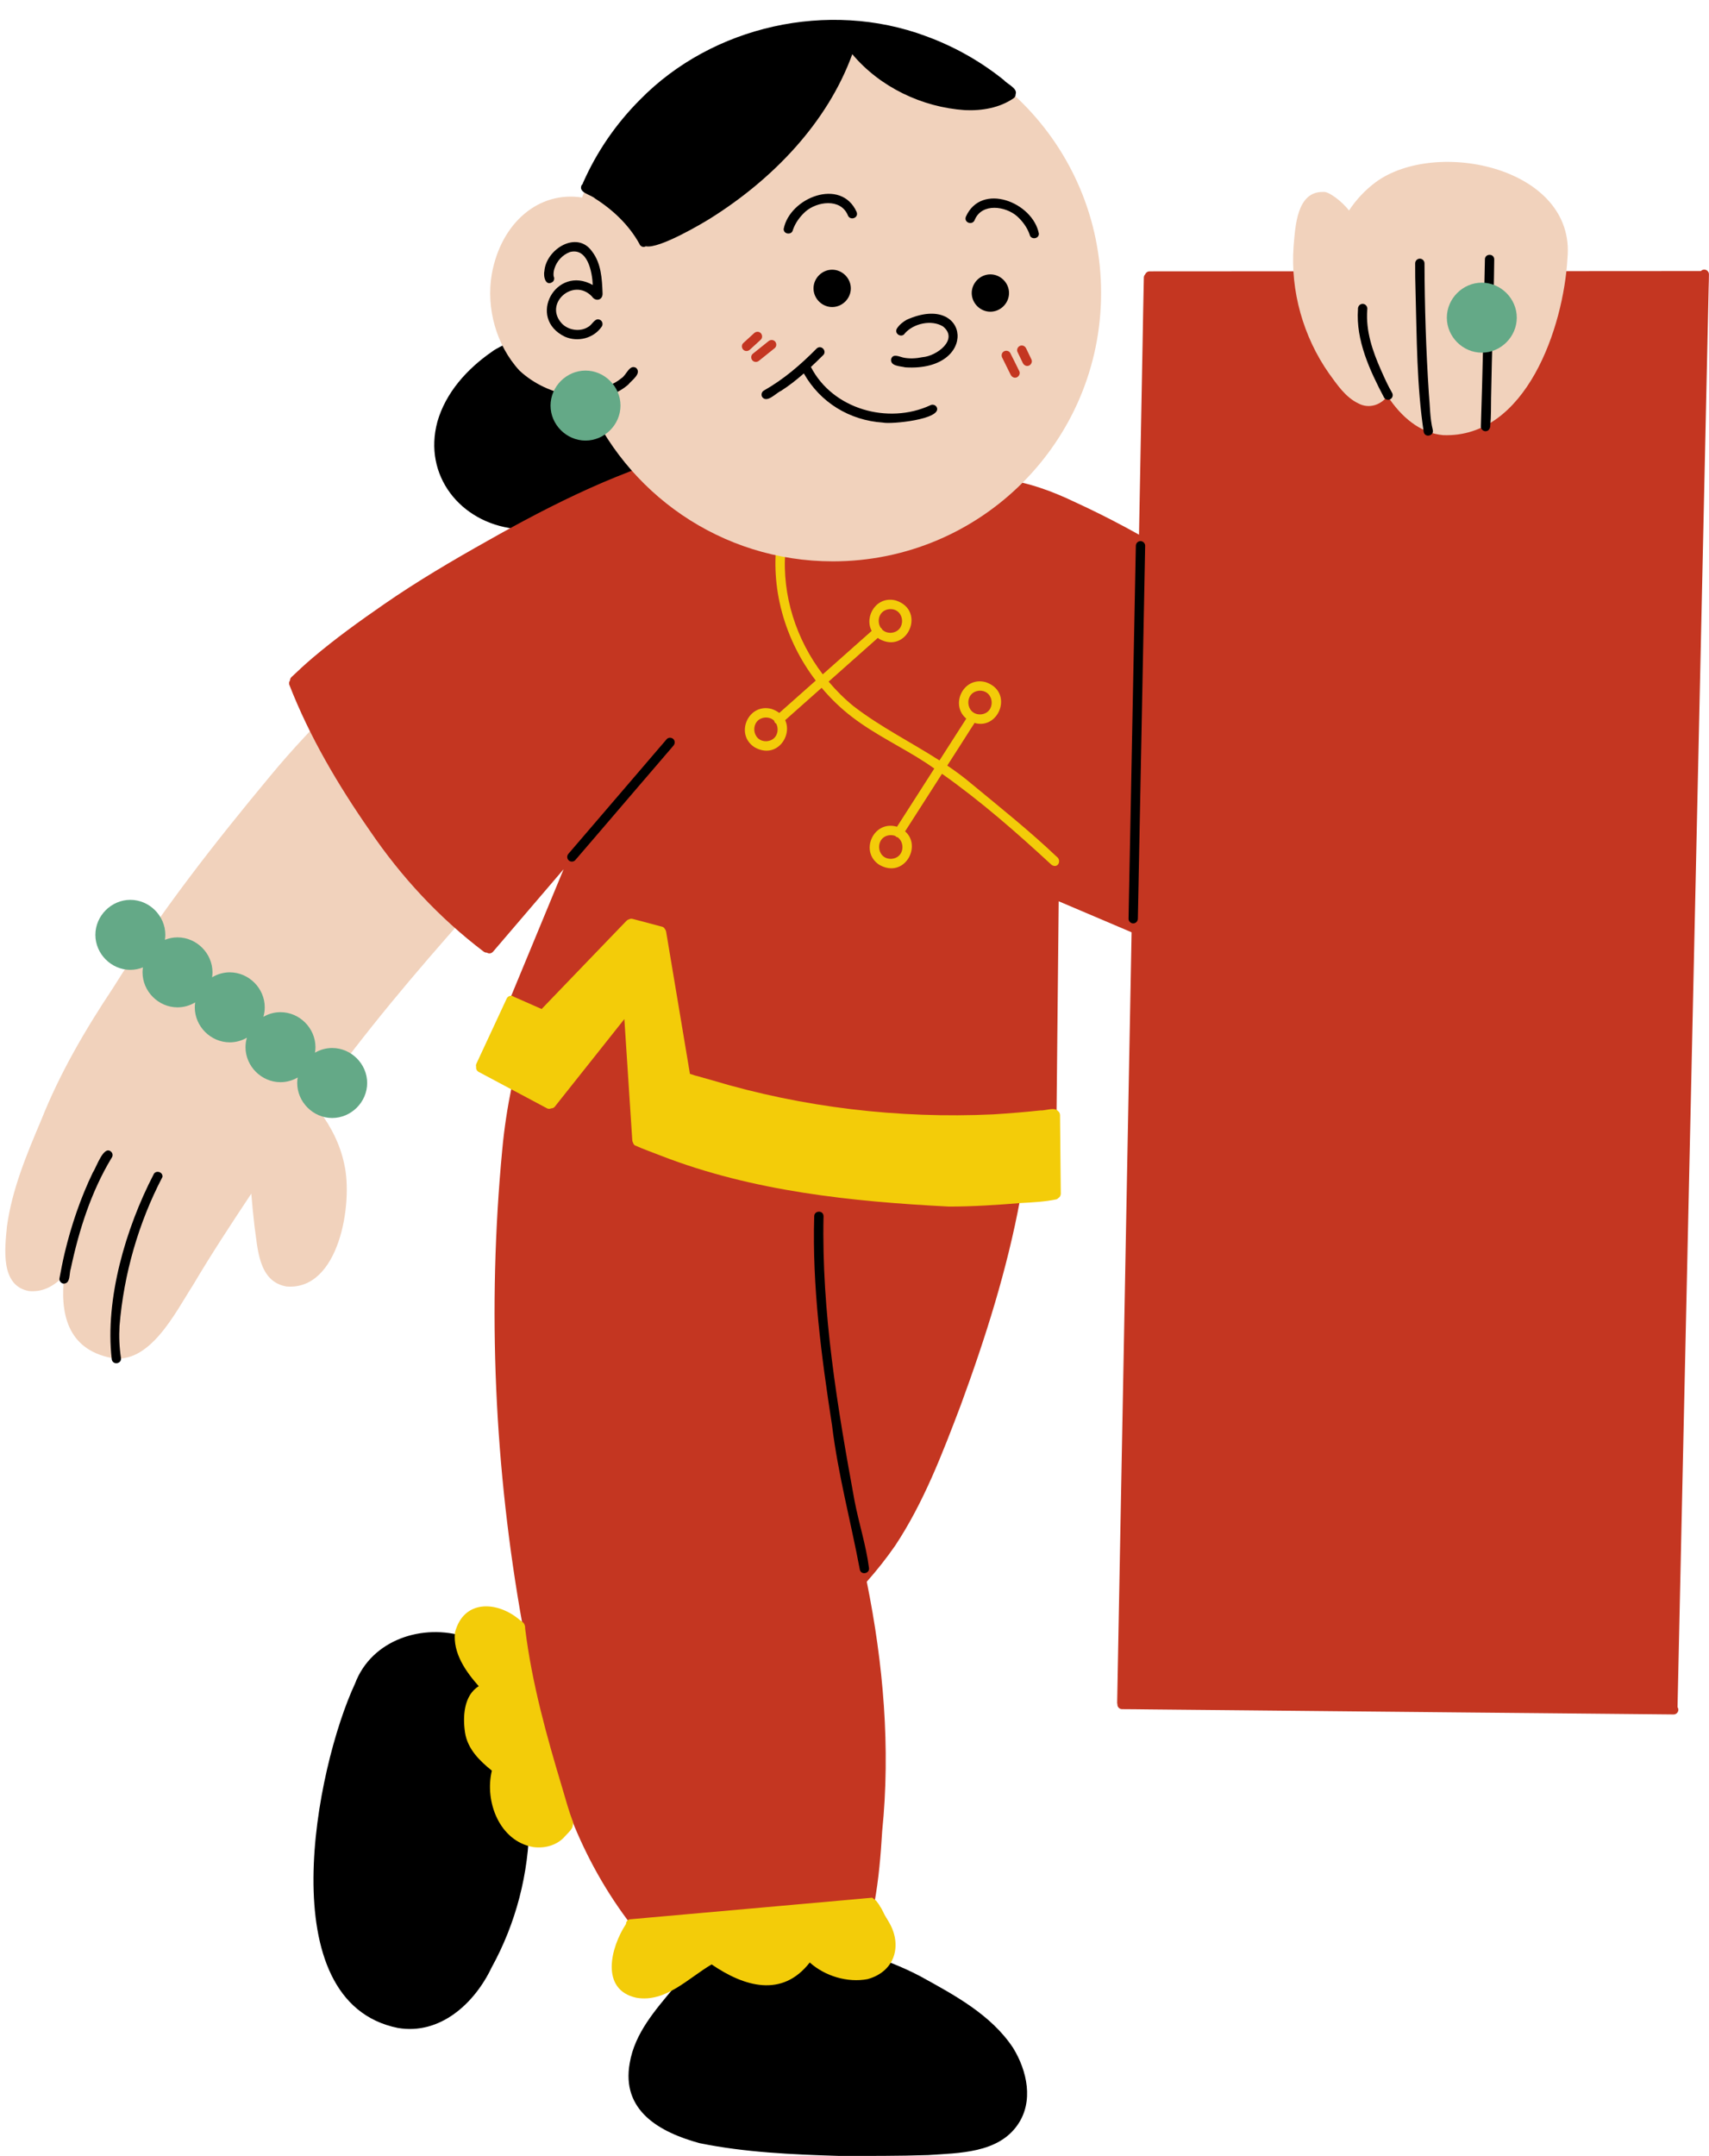
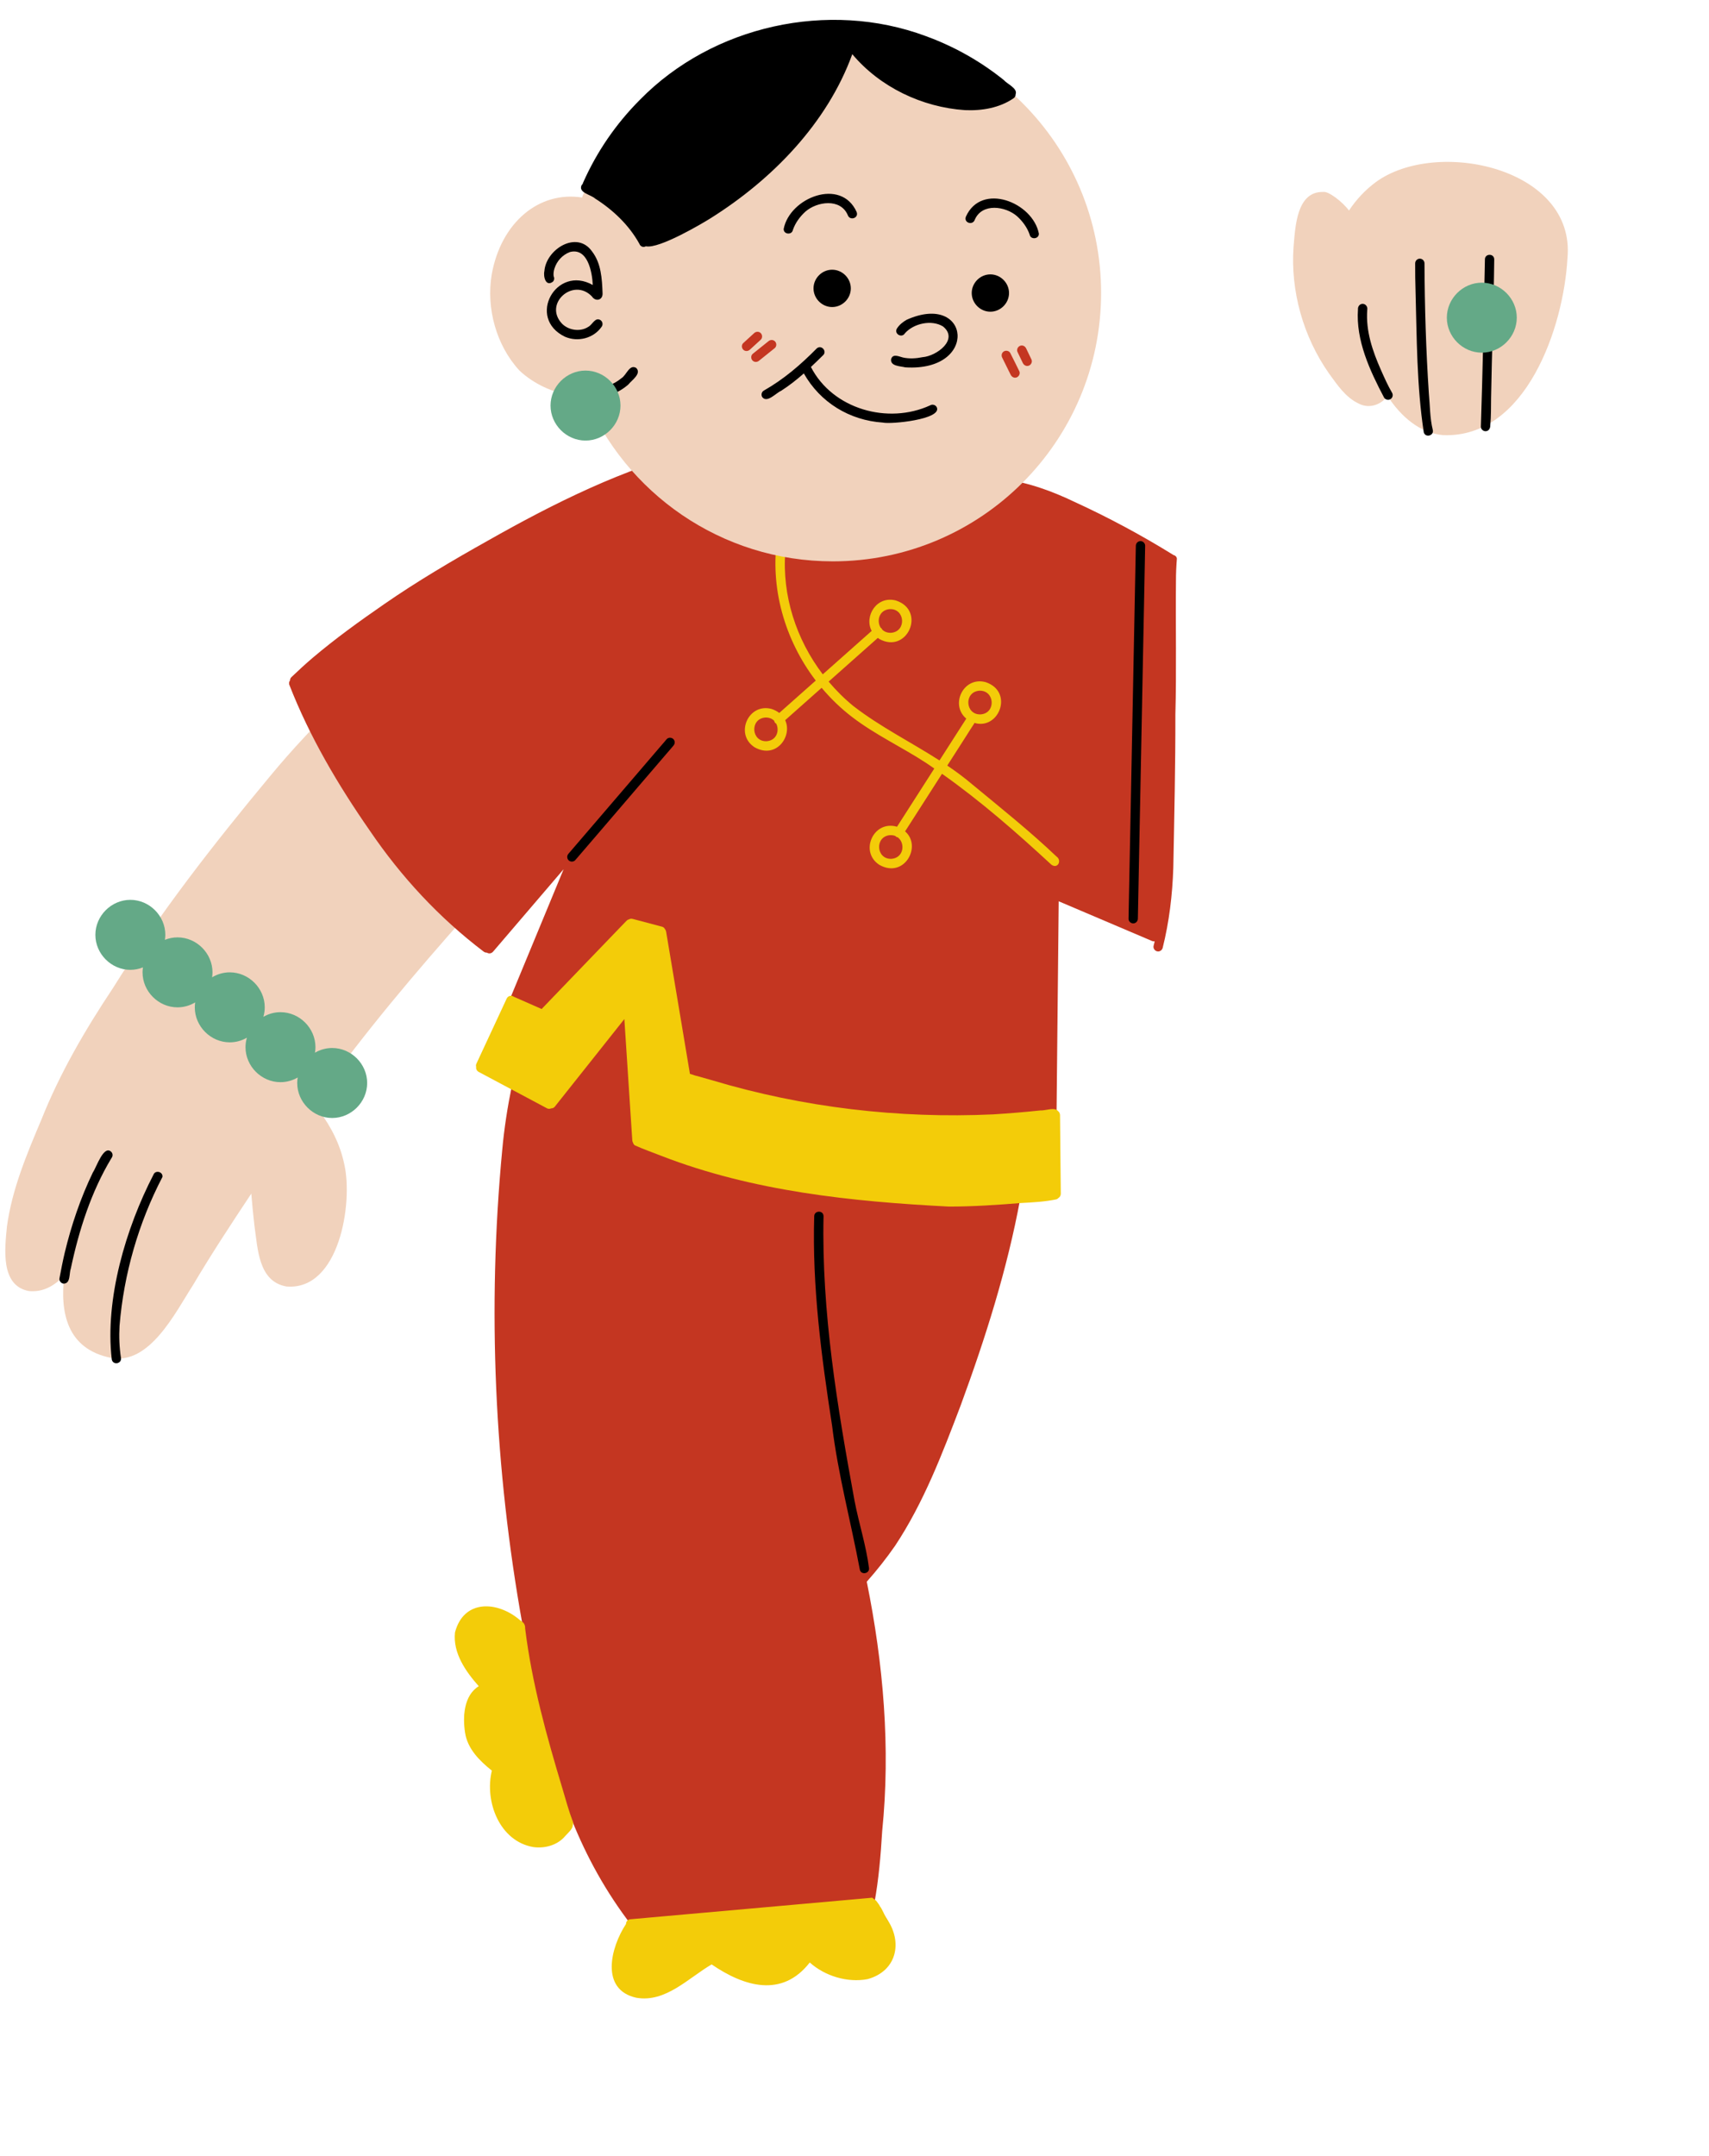
<svg xmlns="http://www.w3.org/2000/svg" height="488.6" preserveAspectRatio="xMidYMid meet" version="1.0" viewBox="-1.2 -4.5 387.5 488.6" width="387.5" zoomAndPan="magnify">
  <g id="change1_1">
-     <path d="M97.979,91.052c1.891-6.609,6.761-11.982,12.328-15.827c1.176-1.09,14.682-7.649,12.799-2.994 c12.035,0.391,28.781,6.819,28.485,21.042c-1.626,15.666-22.489,23.042-36.217,22.032C103.203,113.883,94.671,103.257,97.979,91.052 z M118.897,402.164c0.087-0.47-0.136-0.839-0.465-1.051c-0.377-3.531-0.883-7.056-1.583-10.541 c-1.248-6.629-2.908-13.236-6.042-19.243c0.03-0.033,0.062-0.068,0.089-0.106c0.345-0.444,0.274-1.145-0.192-1.48 c-1.958-1.377-4.073-2.606-6.368-3.339c-9.666-3.102-21.279,0.637-25.037,10.604c-8.938,19.18-19.416,72.132,9.697,78.033 c9.589,1.645,17.405-5.562,21.266-13.684c5.54-10.051,8.462-21.375,8.553-32.849c0.003-0.142,0.013-0.284,0.013-0.426 c0.123-0.185,0.185-0.422,0.153-0.7c-0.033-0.487-0.071-0.982-0.113-1.468C118.883,404.662,118.874,403.411,118.897,402.164z M228.525,459.589c-4.99-7.564-13.38-12.029-21.137-16.298c-4.03-2.111-8.281-3.756-12.618-5.128 c-0.048-0.422-0.331-0.809-0.882-0.895c-1.069-0.15-2.14-0.284-3.213-0.404c-0.005,0-0.01-0.004-0.01-0.004 c-0.614-0.139-1.2-0.22-1.679-0.182c-10.248-1.054-20.598-1.049-30.878-0.619c-1.396,0.025-1.359,2.111,0,2.116 c0.454-0.018,0.907-0.038,1.364-0.056c-2.925,2.251-5.517,4.908-7.842,7.773c-4.24,5.095-8.908,10.334-10.042,17.093 c-1.962,10.812,6.785,15.699,15.834,18.165c10.366,2.111,20.927,2.559,31.5,2.887c6.767,0.003,13.532,0.043,20.293-0.189 c7.043-0.465,15.894-0.417,20.329-6.863C233.224,471.682,231.688,464.755,228.525,459.589z" />
-   </g>
+     </g>
  <g id="change2_1">
    <path d="M75.041,238.572c-1.763,2.367-3.407,4.814-4.984,7.306c0.482,0.594,0.871,1.092,1.097,1.32 c2.711,3.593,4.807,7.718,5.71,12.141c2.015,8.78-1.132,28.683-13.114,27.685c-6.423-1.123-6.5-8.689-7.266-13.832 c-0.268-2.399-0.517-4.805-0.706-7.209c-4.521,6.81-9.024,13.646-13.194,20.688c-3.995,6.184-9.855,18.221-18.621,16.525 c-10.02-2.009-11.568-10.299-10.6-18.654c-2.149,2.237-4.696,3.842-8.026,3.516c-6.517-1.228-5.442-9.697-4.956-14.676 c1.158-8.437,4.494-16.348,7.789-24.136c4.206-10.562,9.935-20.378,16.224-29.82c10.598-16.982,22.914-32.748,35.704-48.116 c4.937-5.992,10.301-11.609,15.79-17.095c0.244-0.228,0.508-0.538,0.788-0.816c-0.387-1.224,1.512-1.905,1.97-0.753 c6.456,13.232,14.077,25.816,22.766,37.696c1.825,2.437,3.492,4.622,5.36,6.935c0.188-0.207,0.372-0.409,0.56-0.611 c0.67-1.17,2.522-0.183,1.845,1.033C97.289,210.908,85.663,224.328,75.041,238.572z" fill="#F1D2BC" />
  </g>
  <g id="change3_1">
    <path d="M265.438,127.121c-0.104,10.076,0.139,20.324-0.134,30.339c0.022,11.564-0.248,23.133-0.468,34.692 c-0.202,6.117-0.925,12.229-2.418,18.172c-0.159,0.533-0.697,0.88-1.239,0.756c-0.543-0.114-0.955-0.697-0.813-1.254 c0.086-0.341,0.169-0.673,0.255-1.014c-0.053,0.004-0.104,0.009-0.156,0.009c-0.159,0-0.326-0.033-0.48-0.1 c-4.203-1.788-8.411-3.581-12.615-5.365c-2.839-1.207-5.678-2.411-8.518-3.622c-0.005,0.856-0.018,1.706-0.027,2.561 c-0.051,4.515-0.089,9.026-0.137,13.54c-0.048,4.591-0.091,9.185-0.142,13.778c-0.048,4.609-0.096,9.218-0.139,13.829 c-0.048,4.426-0.091,8.858-0.137,13.285c-0.03,2.895-0.056,5.791-0.086,8.682c-0.01,0.576-0.456,1.067-1.042,1.08 c-0.008,0-0.013,0-0.017,0c-0.056,0-0.116-0.005-0.173-0.018c-0.864,0.447-2.461,0.189-3.282,0.439 c-1.187,0.106-2.366,0.206-3.554,0.296c-2.946,15.957-7.886,31.52-13.483,46.739c-4.163,10.945-8.389,22.062-14.894,31.857 c-1.971,2.837-4.117,5.542-6.406,8.124c3.764,18.586,5.416,37.627,3.493,56.539c-0.326,5.441-0.778,10.893-1.763,16.253 c1.424,1.373,2.844,3.521,3.127,4.246c1.329,2.856,0.95,6.359-0.689,9.015c-4.335,5.292-12.857,2.326-17.203-1.559 c-6.256,9.59-14.031,7.323-21.955,1.304c-4.345,3.321-8.768,7.749-14.558,7.959c-3.474,0.167-6.584-2.715-6.828-6.155 c0.042-3.383,1.351-6.651,3.159-9.578c-5.984-7.766-10.334-15.753-13.674-24.083c-1.553,2.788-3.672,5.3-7.068,5.261 c0.018,0,0.039,0,0.058-0.004c-6.253-0.125-10.097-6.775-10.485-12.429c-0.243-1.627,0.389-3.312,0.245-4.686 c0.008,0.01,0.013,0.013,0.015,0.022c-0.002-0.018-0.011-0.03-0.019-0.04c0,0,0,0.005,0,0.01 c-6.729-3.885-10.228-13.109-3.226-18.586c-2.426-3.287-5.498-6.596-5.241-10.979c0.261-3.955,4.35-6.901,8.193-5.984 c2.372,0.627,4.466,1.862,6.385,3.368c-6.398-35.488-8.033-71.865-4.62-107.762c0.441-4.865,1.193-9.688,2.172-14.466 c-1.141-0.579-2.281-1.155-3.425-1.73c-0.826-0.422-1.652-0.843-2.479-1.256c-0.297-0.148-0.516-0.414-0.593-0.714 c-0.22-0.288-0.282-0.686-0.139-1.041c1.649-3.982,3.298-7.967,4.95-11.948c1.688-4.084,3.382-8.169,5.076-12.258 c1.755-4.247,3.514-8.493,5.274-12.737c1.028-2.483,2.052-4.961,3.08-7.443c-0.796,0.929-1.59,1.859-2.386,2.788 c-2.916,3.408-5.832,6.815-8.752,10.223c-1.62,1.891-3.234,3.778-4.853,5.67c-0.22,0.255-0.535,0.399-0.847,0.399 c-0.199,0-0.401-0.062-0.578-0.181c-0.224,0.018-0.466-0.044-0.708-0.223c-10.084-7.648-18.699-16.937-25.813-27.403 c-7.206-10.352-13.702-21.346-18.279-33.12c-0.091-0.383-0.002-0.694,0.178-0.917c-0.004-0.275,0.1-0.557,0.314-0.759 c1.572-1.495,3.164-2.971,4.816-4.374c5.158-4.371,10.646-8.322,16.211-12.164c7.52-5.205,15.408-9.842,23.384-14.317 c15.112-8.556,30.882-16.427,47.802-20.681c0.664-0.14,1.502-0.427,2.046,0.124c0.686,0.715,0.067,1.896-0.902,1.805 c-4.574,1.083-9.064,2.465-13.472,4.076c0.697,0.463,1.397,0.921,2.105,1.37c2.937,1.904,6.075,3.462,9.35,4.697 c19.185,6.859,40.901,6.638,60.318,0.816c3.397-1.028,6.719-2.295,9.993-3.659c0.21-0.054,0.43-0.156,0.658-0.279 c-0.512-0.08-1.024-0.149-1.54-0.204c-1.688-0.083-1.359-2.58,0.293-2.099c5.79,0.664,11.336,2.698,16.567,5.203 c7.697,3.528,15.151,7.541,22.351,11.996c0.008,0.004,0.016,0.013,0.021,0.017c0.379,0.082,0.71,0.347,0.775,0.813 C265.512,123.772,265.431,125.542,265.438,127.121z" fill="#C43621" />
  </g>
  <g id="change4_1">
    <path d="M239.264,260.086c-0.038-3.961-0.078-7.925-0.111-11.883c-0.005-0.382-0.177-0.727-0.465-0.933 c-0.735-0.955-2.869-0.064-4.001-0.139c-3.562,0.379-7.124,0.672-10.705,0.892c-21.41,0.993-43.132-1.553-63.695-7.722 c-1.068-0.305-2.289-0.645-3.487-0.983c-0.409-0.065-0.995-0.334-1.564-0.471c-0.352-2.093-0.699-4.186-1.049-6.282 c-0.74-4.39-1.472-8.776-2.206-13.167c-0.713-4.26-1.429-8.519-2.144-12.781c-0.037-0.22-0.132-0.422-0.274-0.578 c-0.118-0.253-0.33-0.458-0.611-0.535c-2.228-0.589-4.459-1.181-6.689-1.77c-0.306-0.084-0.619-0.043-0.875,0.108 c-0.188,0.04-0.364,0.135-0.503,0.284c-0.493,0.512-0.983,1.02-1.477,1.528c-3.062,3.185-6.127,6.369-9.197,9.552 c-2.865,2.984-5.738,5.96-8.603,8.943c-2.102-0.939-4.208-1.856-6.315-2.784c-0.065-0.054-0.14-0.1-0.218-0.132 c-0.541-0.232-1.149,0.032-1.391,0.554c-0.826,1.778-1.657,3.556-2.482,5.336c-1.468,3.142-2.93,6.29-4.391,9.432 c-0.107,0.23-0.116,0.482-0.045,0.714c-0.079,0.441,0.148,0.901,0.562,1.127c1.652,0.893,3.311,1.765,4.967,2.648 c3.514,1.871,7.025,3.743,10.539,5.61c0.15,0.077,0.306,0.116,0.468,0.116c0.161,0,0.322-0.039,0.467-0.108c0.004,0,0.013,0,0.017,0 c0.306,0,0.606-0.129,0.809-0.377c0.552-0.697,1.108-1.395,1.66-2.097c2.586-3.251,5.172-6.506,7.757-9.761 c2.115-2.667,4.233-5.338,6.356-8.004c0.042,0.656,0.086,1.313,0.127,1.97c0.286,4.39,0.574,8.784,0.862,13.18 c0.269,4.107,0.538,8.217,0.807,12.324c0.013,0.207,0.076,0.409,0.185,0.573c0,0.005,0,0.005,0,0.008 c0.054,0.215,0.183,0.417,0.399,0.568c1.956,0.887,4.025,1.592,6.019,2.387c20.709,8.025,43.128,10.352,65.153,11.483 c5.459,0.005,10.936-0.366,16.392-0.806c2.637-0.142,5.355-0.273,7.962-0.821c0.212-0.051,0.384-0.167,0.518-0.321 c0.323-0.187,0.516-0.547,0.533-0.942C239.307,264.044,239.286,262.066,239.264,260.086z M126.344,400.85 c-3.592-11.925-6.958-23.962-8.475-36.357c0.044-0.576-0.212-1.227-0.673-1.484c-0.145-0.146-0.312-0.275-0.487-0.369 c-5.085-4.38-12.775-4.784-14.746,2.786c-0.499,4.681,2.433,8.838,5.39,12.176c-3.402,2.086-3.659,6.936-3.109,10.511 c0.565,3.695,3.29,6.393,6.083,8.621c-1.701,6.974,1.714,16.005,9.404,17.325c2.653,0.356,5.499-0.435,7.247-2.528 c0.547-0.616,1.705-1.566,1.696-2.44c0.112-0.232,0.134-0.521,0.005-0.83C127.776,405.872,127.097,403.415,126.344,400.85z M198.247,427.378c0.013-0.009,0.021-0.018,0.03-0.021c-0.048-0.078-0.1-0.155-0.155-0.229c-0.034-0.051-0.064-0.099-0.099-0.154 c-0.004-0.005-0.014-0.013-0.018-0.018c-0.017-0.025-0.043-0.051-0.056-0.081c0-0.005-0.004-0.01-0.004-0.01 c-0.172-0.228-0.344-0.45-0.513-0.683c-0.137-0.078-0.266-0.199-0.392-0.293c-0.099-0.078-0.202-0.151-0.301-0.225 c-0.056-0.048-0.111-0.086-0.167-0.134c-0.737,0.07-1.473,0.134-2.213,0.199c-4.338,0.392-8.675,0.773-13.015,1.161 c-4.466,0.396-8.925,0.791-13.391,1.191c-4.535,0.404-9.064,0.808-13.6,1.209c-4.233,0.374-8.465,0.74-12.699,1.132 c-0.533,0.043-0.921,0.551-0.915,1.066c-3.494,5.297-5.917,14.886,2.343,16.714c6.637,1.157,11.793-4.479,17.077-7.555 c7.308,4.999,15.95,7.658,22.245-0.438c3.445,3.084,8.539,4.628,13.1,3.776c6.601-1.803,8.067-8.338,4.367-13.676 C199.386,429.671,198.931,428.221,198.247,427.378z M173.729,156.145c0.703,0.231,1.285,0.543,1.765,0.911 c2.755-2.445,5.512-4.892,8.27-7.336c-7.048-9.224-10.479-21.144-8.673-32.753c0.006-0.791,0.67-1.62,1.523-1.271 c0.504,0.199,0.796,0.788,0.623,1.302c-0.213,1.138-0.288,2.306-0.373,3.437c-0.775,10.031,2.48,19.978,8.492,27.874 c2.854-2.534,5.711-5.07,8.564-7.603c0.844-0.747,1.685-1.492,2.525-2.239c-1.758-3.318,1.138-8.05,5.503-6.89 c6.938,2.277,2.556,12.269-3.816,8.696c-0.107-0.068-0.19-0.15-0.289-0.223c-2.998,2.676-6.008,5.332-9.011,8 c-0.715,0.635-1.431,1.27-2.147,1.905c1.699,2.016,3.577,3.884,5.628,5.555c6.091,4.706,13.036,8.156,19.507,12.312 c1.256-1.958,2.513-3.917,3.766-5.876c0.43-0.668,0.859-1.337,1.291-2.01c0.339-0.53,0.669-1.069,1.022-1.591 c-3.747-3.134-0.665-9.61,4.363-8.275c6.456,2.121,3.108,10.913-2.521,9.247c-0.027,0.064-0.042,0.132-0.082,0.192 c-0.573,0.843-1.098,1.714-1.648,2.569c-0.614,0.959-1.226,1.916-1.84,2.876c-0.863,1.345-1.725,2.688-2.587,4.03 c1.917,1.294,3.782,2.664,5.555,4.172c6.495,5.367,13.117,10.638,19.226,16.447c1.278,0.893,0.242,2.891-1.174,1.837 c-7.871-7.27-16.028-14.413-24.8-20.596c-2.237,3.489-4.474,6.982-6.715,10.472c-0.548,0.859-1.101,1.718-1.653,2.576 c3.886,3.351-0.181,10.756-5.806,7.605c-4.595-2.927-1.445-10.097,3.816-8.698c0.053,0.017,0.098,0.039,0.149,0.057 c2.113-3.295,4.228-6.591,6.338-9.888c0.708-1.106,1.417-2.212,2.126-3.317c-0.602-0.411-1.196-0.833-1.804-1.234 c-5.528-3.621-11.586-6.411-16.843-10.448c-2.547-1.941-4.848-4.172-6.899-6.609c-2.016,1.788-4.031,3.576-6.046,5.364 c-0.74,0.659-1.481,1.315-2.222,1.972c1.703,3.619-2.015,8.897-6.919,6.148C165.319,161.916,168.467,154.746,173.729,156.145z M202.349,185.24c-0.144-0.027-0.284-0.072-0.401-0.155c-0.058-0.041-0.09-0.098-0.136-0.146c-0.35-0.138-0.752-0.21-1.211-0.188 c-3.506,0.294-3.18,5.506,0.331,5.365C203.753,189.9,204.109,186.521,202.349,185.24z M221.16,157.387 c3.541-0.273,3.21-5.537-0.331-5.366C217.323,152.315,217.649,157.529,221.16,157.387z M198.505,137.768 c0.044,0.032,0.094,0.049,0.134,0.09c0.086,0.09,0.148,0.199,0.197,0.312c0.469,0.465,1.142,0.759,2.01,0.724 c3.541-0.271,3.209-5.534-0.331-5.365C198.106,133.732,197.507,136.254,198.505,137.768z M172.627,163.464 c2.301-0.176,2.957-2.451,2.173-3.982c-0.071-0.044-0.146-0.078-0.208-0.143c-0.138-0.14-0.212-0.323-0.255-0.514 c-0.474-0.472-1.157-0.768-2.041-0.726C168.792,158.392,169.118,163.605,172.627,163.464z" fill="#F3CC09" />
  </g>
  <g id="change3_2">
-     <path d="M386.287,57.651c0,1.033-0.043,2.07-0.068,3.106c-0.035,1.589-0.068,3.179-0.104,4.771 c-0.081,3.597-0.159,7.194-0.237,10.792c-0.154,7.049-0.309,14.101-0.465,21.155c-0.306,13.934-0.624,27.865-0.915,41.798 c-0.302,14.197-0.633,28.387-0.938,42.582c-0.309,14.402-0.632,28.8-0.945,43.202c-0.311,13.972-0.616,27.947-0.922,41.921 c-0.306,13.892-0.611,27.789-0.917,41.68c-0.301,13.832-0.606,27.667-0.907,41.504c-0.237,10.729-0.478,21.454-0.705,32.185 c0.116,0.177,0.189,0.387,0.185,0.615c-0.009,0.572-0.49,1.041-1.062,1.041c-0.004,0-0.008,0-0.008,0 c-4.931-0.048-9.861-0.099-14.792-0.143c-5.325-0.051-10.647-0.099-15.978-0.154c-5.353-0.048-10.705-0.104-16.056-0.15 c-5.353-0.057-10.704-0.104-16.052-0.155c-5.37-0.052-10.733-0.107-16.104-0.154c-5.58-0.052-11.165-0.108-16.745-0.164 c-5.421-0.047-10.849-0.104-16.27-0.154c-2.34-0.022-4.686-0.043-7.025-0.068c-2.022-0.018-4.041-0.056-6.058-0.056 c-0.581,0-1.055-0.505-1.041-1.076c0-0.018,0-0.035,0.004-0.056c-0.039-0.104-0.061-0.22-0.057-0.341 c0.237-12.614,0.474-25.225,0.705-37.837c0.26-13.578,0.508-27.152,0.768-40.729c0.258-13.776,0.511-27.556,0.769-41.332 c0.275-14.36,0.543-28.718,0.813-43.08c0.263-14.321,0.535-28.646,0.801-42.972c0.263-14.101,0.533-28.202,0.791-42.301 c0.259-13.778,0.512-27.551,0.774-41.33c0.116-6.109,0.228-12.223,0.344-18.333c0.091-5.006,0.172-10.012,0.285-15.017 c0.003-0.291,0.119-0.555,0.313-0.749c0.159-0.392,0.546-0.665,0.995-0.665c5.128,0,10.261-0.004,15.392-0.009 c5.474,0,10.941-0.004,16.409-0.009c5.455-0.001,10.906-0.006,16.36-0.006c5.58,0,11.165-0.008,16.745-0.008 c5.446-0.005,10.897-0.009,16.345-0.009c5.102-0.005,10.195-0.009,15.298-0.009c4.908-0.005,9.821-0.009,14.731-0.009 c4.58-0.004,9.149-0.004,13.728-0.009c0.188-0.202,0.464-0.325,0.757-0.325C385.805,56.595,386.287,57.073,386.287,57.651z" fill="#C43621" />
-   </g>
+     </g>
  <g id="change2_2">
    <path d="M248.463,61.881c0,33.596-27.229,60.824-60.822,60.824c-25.356,0-47.084-15.511-56.22-37.562 c-0.959,0.099-1.929,0.099-2.904-0.009c-4.382-0.652-8.672-2.622-11.927-5.651c-5.274-5.724-7.587-14.157-6.294-21.81 c2.105-11.754,10.714-18.94,20.474-17.417c8.723-22.913,30.892-39.199,56.872-39.199C221.233,1.056,248.463,28.287,248.463,61.881z M310.74,36.775c-2.383,1.766-4.439,3.96-6.07,6.434c-1.536-2.065-4.684-4.39-5.77-4.212c-6.116-0.202-6.394,7.876-6.793,12.356 c-0.74,10.091,2.195,20.453,8.003,28.739c1.871,2.568,3.751,5.438,6.711,6.834c2.357,1.27,5.08,0.364,6.583-1.688 c3.114,4.763,7.36,8.387,12.613,8.871c18.861,0.695,27.328-24.578,28.185-40.053C356.172,33.516,324.496,26.71,310.74,36.775z" fill="#F1D2BC" />
  </g>
  <g id="change3_3">
    <path d="M171.291,72.481c-0.829,0.747-1.647,1.503-2.468,2.259c-0.218,0.198-0.493,0.303-0.766,0.303 c-0.266,0-0.525-0.096-0.73-0.303c-0.395-0.396-0.425-1.108,0-1.496c0.823-0.754,1.639-1.512,2.47-2.258 c0.426-0.389,1.071-0.426,1.494,0C171.686,71.377,171.717,72.092,171.291,72.481z M173.065,72.802 c-1.181,0.965-2.383,1.908-3.571,2.863c-0.451,0.359-0.471,1.069-0.104,1.49c0.208,0.241,0.492,0.357,0.783,0.357 c0.247,0,0.499-0.086,0.707-0.254c1.191-0.956,2.392-1.898,3.573-2.863c0.446-0.364,0.476-1.065,0.108-1.491 C174.175,72.459,173.511,72.434,173.065,72.802z M227.871,75.5c-0.258-0.513-0.967-0.657-1.444-0.379 c-0.495,0.292-0.629,0.882-0.409,1.381v0.002c0.008,0.021,0.022,0.041,0.03,0.062c0,0.005,0,0.005,0.005,0.005 c0.64,1.288,1.277,2.581,1.914,3.87c0.197,0.392,0.571,0.647,0.985,0.647c0.132,0,0.271-0.025,0.404-0.081 c0.503-0.216,0.816-0.872,0.563-1.388C229.235,78.246,228.573,76.863,227.871,75.5z M232.673,76.96 c-0.403-0.844-0.805-1.687-1.212-2.523c-0.255-0.521-0.836-0.798-1.392-0.563c-0.508,0.215-0.812,0.864-0.559,1.385 c0.409,0.841,0.809,1.684,1.213,2.523c0.189,0.393,0.573,0.647,0.985,0.647c0.134,0,0.268-0.025,0.404-0.082 C232.626,78.128,232.927,77.48,232.673,76.96z" fill="#C43621" />
  </g>
  <g id="change1_2">
    <path d="M133.21,83.469c2.322,0.096,4.724-0.792,6.478-2.254c1.17-0.697,1.833-3.272,3.373-2.334 c1.271,1.303-1.022,2.772-1.788,3.747c-2.177,1.927-5.233,3.117-8.144,2.943C132.02,85.336,132.058,83.604,133.21,83.469z M135.201,69.564c0.354-0.456,0.264-1.131-0.189-1.484c-1.242-0.854-1.861,0.988-2.803,1.472c-1.81,1.207-4.464,0.822-5.975-0.701 c-4.296-4.563,2.604-10.551,6.771-6.18c0.859,1.301,2.542,0.833,2.419-0.776c-0.124-3.24-0.317-6.735-2.375-9.405 c-3.433-4.898-10.442-0.506-10.816,4.453c-0.278,1.22,0.306,3.609,1.915,2.401c0.347-0.316,0.39-0.844,0.185-1.242 c-0.08-0.591,0.006-1.2,0.188-1.766c0.546-1.697,1.805-3.077,3.492-3.722c4.021-1.05,5.05,4.475,5.197,7.469 c-8.319-4.683-15.088,7.507-6.301,11.728C129.818,73.06,133.368,72.193,135.201,69.564z M257.393,118.119 c-0.58,0-1.045,0.479-1.053,1.059c-0.018,1.127-0.043,2.258-0.068,3.39c-0.086,4.588-0.182,9.177-0.268,13.764 c-0.086,4.582-0.177,9.158-0.271,13.738c-0.096,4.689-0.185,9.376-0.275,14.063c-0.086,4.625-0.177,9.253-0.268,13.874 c-0.091,4.476-0.18,8.954-0.266,13.431c-0.078,4.085-0.159,8.169-0.237,12.25c-0.013,0.579,0.49,1.057,1.054,1.057 c0.591,0,1.046-0.478,1.059-1.057c0.021-1.023,0.043-2.05,0.061-3.078c0.081-4.19,0.163-8.387,0.245-12.58 c0.09-4.517,0.172-9.032,0.267-13.552c0.095-4.616,0.185-9.239,0.271-13.859c0.091-4.7,0.185-9.401,0.275-14.101 c0.091-4.641,0.182-9.288,0.275-13.934c0.086-4.469,0.185-8.938,0.258-13.406C258.464,118.599,257.966,118.119,257.393,118.119z M149.947,163.018c-0.444,0.548-0.916,1.068-1.369,1.598c-0.585,0.683-1.168,1.364-1.755,2.047c-1.122,1.311-2.25,2.621-3.373,3.936 c-2.777,3.234-5.551,6.471-8.327,9.707c-2.483,2.89-4.961,5.782-7.444,8.674c-0.375,0.436-0.355,1.1,0.078,1.493 c0.197,0.18,0.458,0.268,0.716,0.268c0.291,0,0.581-0.115,0.778-0.347c1.943-2.262,3.883-4.525,5.827-6.783 c2.833-3.309,5.669-6.613,8.502-9.922c1.364-1.587,2.726-3.177,4.09-4.762c0.697-0.813,1.391-1.63,2.088-2.438 c0.587-0.686,1.19-1.359,1.76-2.051c0.368-0.446,0.363-1.095-0.078-1.495C151.029,162.569,150.314,162.578,149.947,163.018z M311.937,79.391c-1.914-4.315-3.488-8.865-3.127-13.674c0.137-0.674-0.331-1.366-1.041-1.362c-0.659-0.008-1.111,0.6-1.063,1.213 c-0.503,7.054,2.688,13.901,5.911,20.011c0.285,0.504,0.96,0.666,1.445,0.379c0.508-0.297,0.664-0.94,0.384-1.445 C313.48,82.871,312.707,81.124,311.937,79.391z M322.778,84.646c-0.646-9.785-0.95-19.657-0.985-29.472 c0-0.574-0.482-1.06-1.059-1.06s-1.058,0.481-1.058,1.056c-0.013,2.13,0.021,4.264,0.086,6.389 c0.293,10.629,0.263,21.386,1.863,31.899c0.382,1.34,2.391,0.759,2.039-0.563C323.006,90.24,323.046,87.379,322.778,84.646z M335.491,54.274c-0.249,12.631-0.507,25.261-0.916,37.883c-0.025,0.574,0.499,1.057,1.054,1.057c0.762,0.006,1.113-0.71,1.08-1.378 c0.192-1.967,0.154-4.128,0.18-6.129c0.172-10.478,0.599-20.952,0.715-31.432C337.586,52.884,335.5,52.911,335.491,54.274z M24.014,256.5c-1.714-1.614-3.355,3.531-4.147,4.663c-2.807,5.816-4.894,11.973-6.399,18.245c-0.451,1.919-0.826,3.852-1.188,5.782 c-0.105,0.568,0.364,1.115,0.915,1.188c1.678,0.021,1.239-2.335,1.669-3.459c1.845-8.689,4.604-17.354,9.215-25 C24.401,257.522,24.427,256.913,24.014,256.5z M35.628,262.216c0.181-1.2-1.596-1.643-2.024-0.542 c-6.255,12.072-11.052,28.201-9.465,41.849c0.219,1.385,2.282,1.049,2.093-0.293c-0.376-2.432-0.467-4.853-0.325-7.331 C26.873,284.209,30.19,272.64,35.628,262.216z M193.033,43.538c-3.519-7.869-15.185-3.27-16.545,3.857 c-0.024,1.236,1.862,1.421,2.089,0.221c0.547-1.605,1.6-3.035,2.849-4.167c2.626-2.297,7.929-3.065,9.584,0.764 C191.479,45.616,193.574,44.925,193.033,43.538z M187.485,56.619c-2.303,0-4.229,1.922-4.229,4.229c0,2.304,1.926,4.229,4.229,4.229 c2.306,0,4.229-1.926,4.229-4.229C191.713,58.542,189.791,56.619,187.485,56.619z M217.809,44.594 c-0.541,1.389,1.553,2.078,2.022,0.678c1.657-3.832,6.962-3.063,9.586-0.764c1.251,1.131,2.302,2.562,2.848,4.164 c0.228,1.203,2.116,1.018,2.091-0.221C232.996,41.327,221.329,36.728,217.809,44.594z M223.358,57.675 c-2.305,0-4.229,1.925-4.229,4.229c0,2.305,1.925,4.229,4.229,4.229c2.303,0,4.229-1.923,4.229-4.229 C227.588,59.6,225.661,57.675,223.358,57.675z M204.407,67.948c-0.886,0.499-1.69,1.141-2.245,2.007 c-0.692,1.192,1.114,2.246,1.823,1.065c1.971-2.229,6.02-3.145,8.635-1.545c3.652,2.966-1.479,6.729-4.629,6.961 c-1.419,0.293-3.011,0.4-4.461,0.073c-0.865-0.201-2.28-0.942-2.672,0.344c-0.268,1.652,2.1,1.607,3.21,1.887 C220.837,79.801,218.777,61.56,204.407,67.948z M209.699,87.358c-9.574,4.393-22.11,0.864-27.03-8.698 c0.908-0.849,1.8-1.715,2.681-2.589c1.095-0.886-0.249-2.525-1.335-1.643c-3.642,3.698-7.496,7.017-12.053,9.599 c-0.495,0.301-0.632,0.982-0.326,1.462c1.101,1.422,3.11-0.94,4.28-1.432c1.827-1.17,3.523-2.51,5.146-3.936 c3.713,6.573,10.34,10.632,17.925,11.14c1.794,0.423,13.325-0.71,12.244-3.413C210.985,87.263,210.237,87.027,209.699,87.358z M228.654,17.743c0.293-0.207,0.444-0.549,0.43-0.892c0.505-1.327-1.9-2.301-2.667-3.2c-0.301-0.245-0.602-0.484-0.907-0.721 c-0.005-0.001-0.013-0.006-0.018-0.01c-0.683-0.529-1.38-1.046-2.087-1.545c-0.274-0.2-0.559-0.394-0.833-0.582 c-0.345-0.237-0.692-0.467-1.041-0.7c-0.323-0.208-0.646-0.416-0.973-0.622c-0.401-0.254-0.806-0.501-1.21-0.74 c-0.253-0.152-0.516-0.305-0.773-0.458c-0.461-0.264-0.921-0.525-1.39-0.777c-0.241-0.133-0.491-0.269-0.741-0.398 c-0.071-0.037-0.142-0.073-0.21-0.11c-0.24-0.129-0.485-0.254-0.73-0.376c-0.164-0.083-0.323-0.161-0.492-0.243 c-0.197-0.099-0.395-0.2-0.594-0.29c-0.116-0.054-0.232-0.112-0.349-0.166c-0.309-0.149-0.619-0.293-0.929-0.428 c-0.361-0.17-0.727-0.332-1.102-0.489c-0.331-0.144-0.662-0.284-0.998-0.422c-0.073-0.028-0.146-0.058-0.218-0.086 c-0.131-0.058-0.263-0.107-0.392-0.161c-0.04-0.017-0.078-0.028-0.113-0.041c-0.005-0.004-0.008-0.004-0.013-0.004 c-0.538-0.215-1.079-0.417-1.622-0.615c-22.044-8.183-48.306-2.371-64.774,14.43c-5.451,5.468-9.791,11.764-12.934,18.88 c-0.035,0.077-0.058,0.157-0.075,0.239c-0.108,0.086-0.199,0.193-0.264,0.323c-0.67,1.656,2.15,2.069,3.084,2.94 c4.031,2.551,7.679,5.989,10.028,10.222l-0.018-0.095c0.116,0.495,0.538,0.872,1.076,0.846c0.172-0.033,0.315-0.077,0.441-0.14 c3.006,0.648,12.96-5.274,14.661-6.348c13.943-8.744,26.455-21.522,32.144-37.188c6.271,7.472,15.821,12.022,25.527,12.681 C221.418,20.629,225.449,19.968,228.654,17.743z M185.53,271.105c-0.021-1.415-2.101-1.334-2.115,0 c-0.479,15.943,1.626,31.754,4.055,47.476c1.342,10.983,4.234,21.678,6.272,32.515c0.197,1.39,2.263,1.059,2.094-0.283 c-0.662-5.143-2.292-10.106-3.269-15.191C188.659,314.33,185.059,292.831,185.53,271.105z" />
  </g>
  <g id="change5_1">
    <path d="M342.714,67.484c0,4.321-3.609,7.931-7.929,7.931s-7.928-3.609-7.928-7.931c0-4.319,3.608-7.929,7.928-7.929 S342.714,63.165,342.714,67.484z M74.119,232.982c-1.412,0-2.744,0.391-3.903,1.062c0.067-0.408,0.111-0.822,0.111-1.246 c0-4.321-3.609-7.931-7.931-7.931c-1.402,0-2.727,0.385-3.88,1.047c0.198-0.686,0.312-1.404,0.312-2.147 c0-4.32-3.609-7.929-7.929-7.929c-1.455,0-2.825,0.417-4.008,1.125c0.054-0.367,0.091-0.739,0.091-1.12 c0-4.319-3.61-7.929-7.929-7.929c-1.004,0-1.967,0.202-2.859,0.556c0.055-0.37,0.093-0.745,0.093-1.127 c0-4.319-3.609-7.932-7.931-7.932c-4.32,0-7.929,3.613-7.929,7.932s3.609,7.929,7.929,7.929c1.005,0,1.968-0.202,2.859-0.556 c-0.055,0.37-0.093,0.744-0.093,1.127c0,4.319,3.612,7.929,7.931,7.929c1.455,0,2.824-0.417,4.006-1.125 c-0.054,0.368-0.091,0.74-0.091,1.12c0,4.322,3.61,7.932,7.931,7.932c1.403,0,2.727-0.385,3.881-1.047 c-0.198,0.685-0.312,1.404-0.312,2.146c0,4.319,3.609,7.929,7.928,7.929c1.413,0,2.747-0.392,3.906-1.062 c-0.067,0.408-0.111,0.822-0.111,1.247c0,4.319,3.61,7.929,7.928,7.929c4.323,0,7.932-3.609,7.932-7.929 S78.442,232.982,74.119,232.982z M131.558,79.474c-4.32,0-7.929,3.61-7.929,7.932c0,4.319,3.609,7.929,7.929,7.929 c4.319,0,7.932-3.61,7.932-7.929C139.49,83.084,135.877,79.474,131.558,79.474z" fill="#64A987" />
  </g>
</svg>